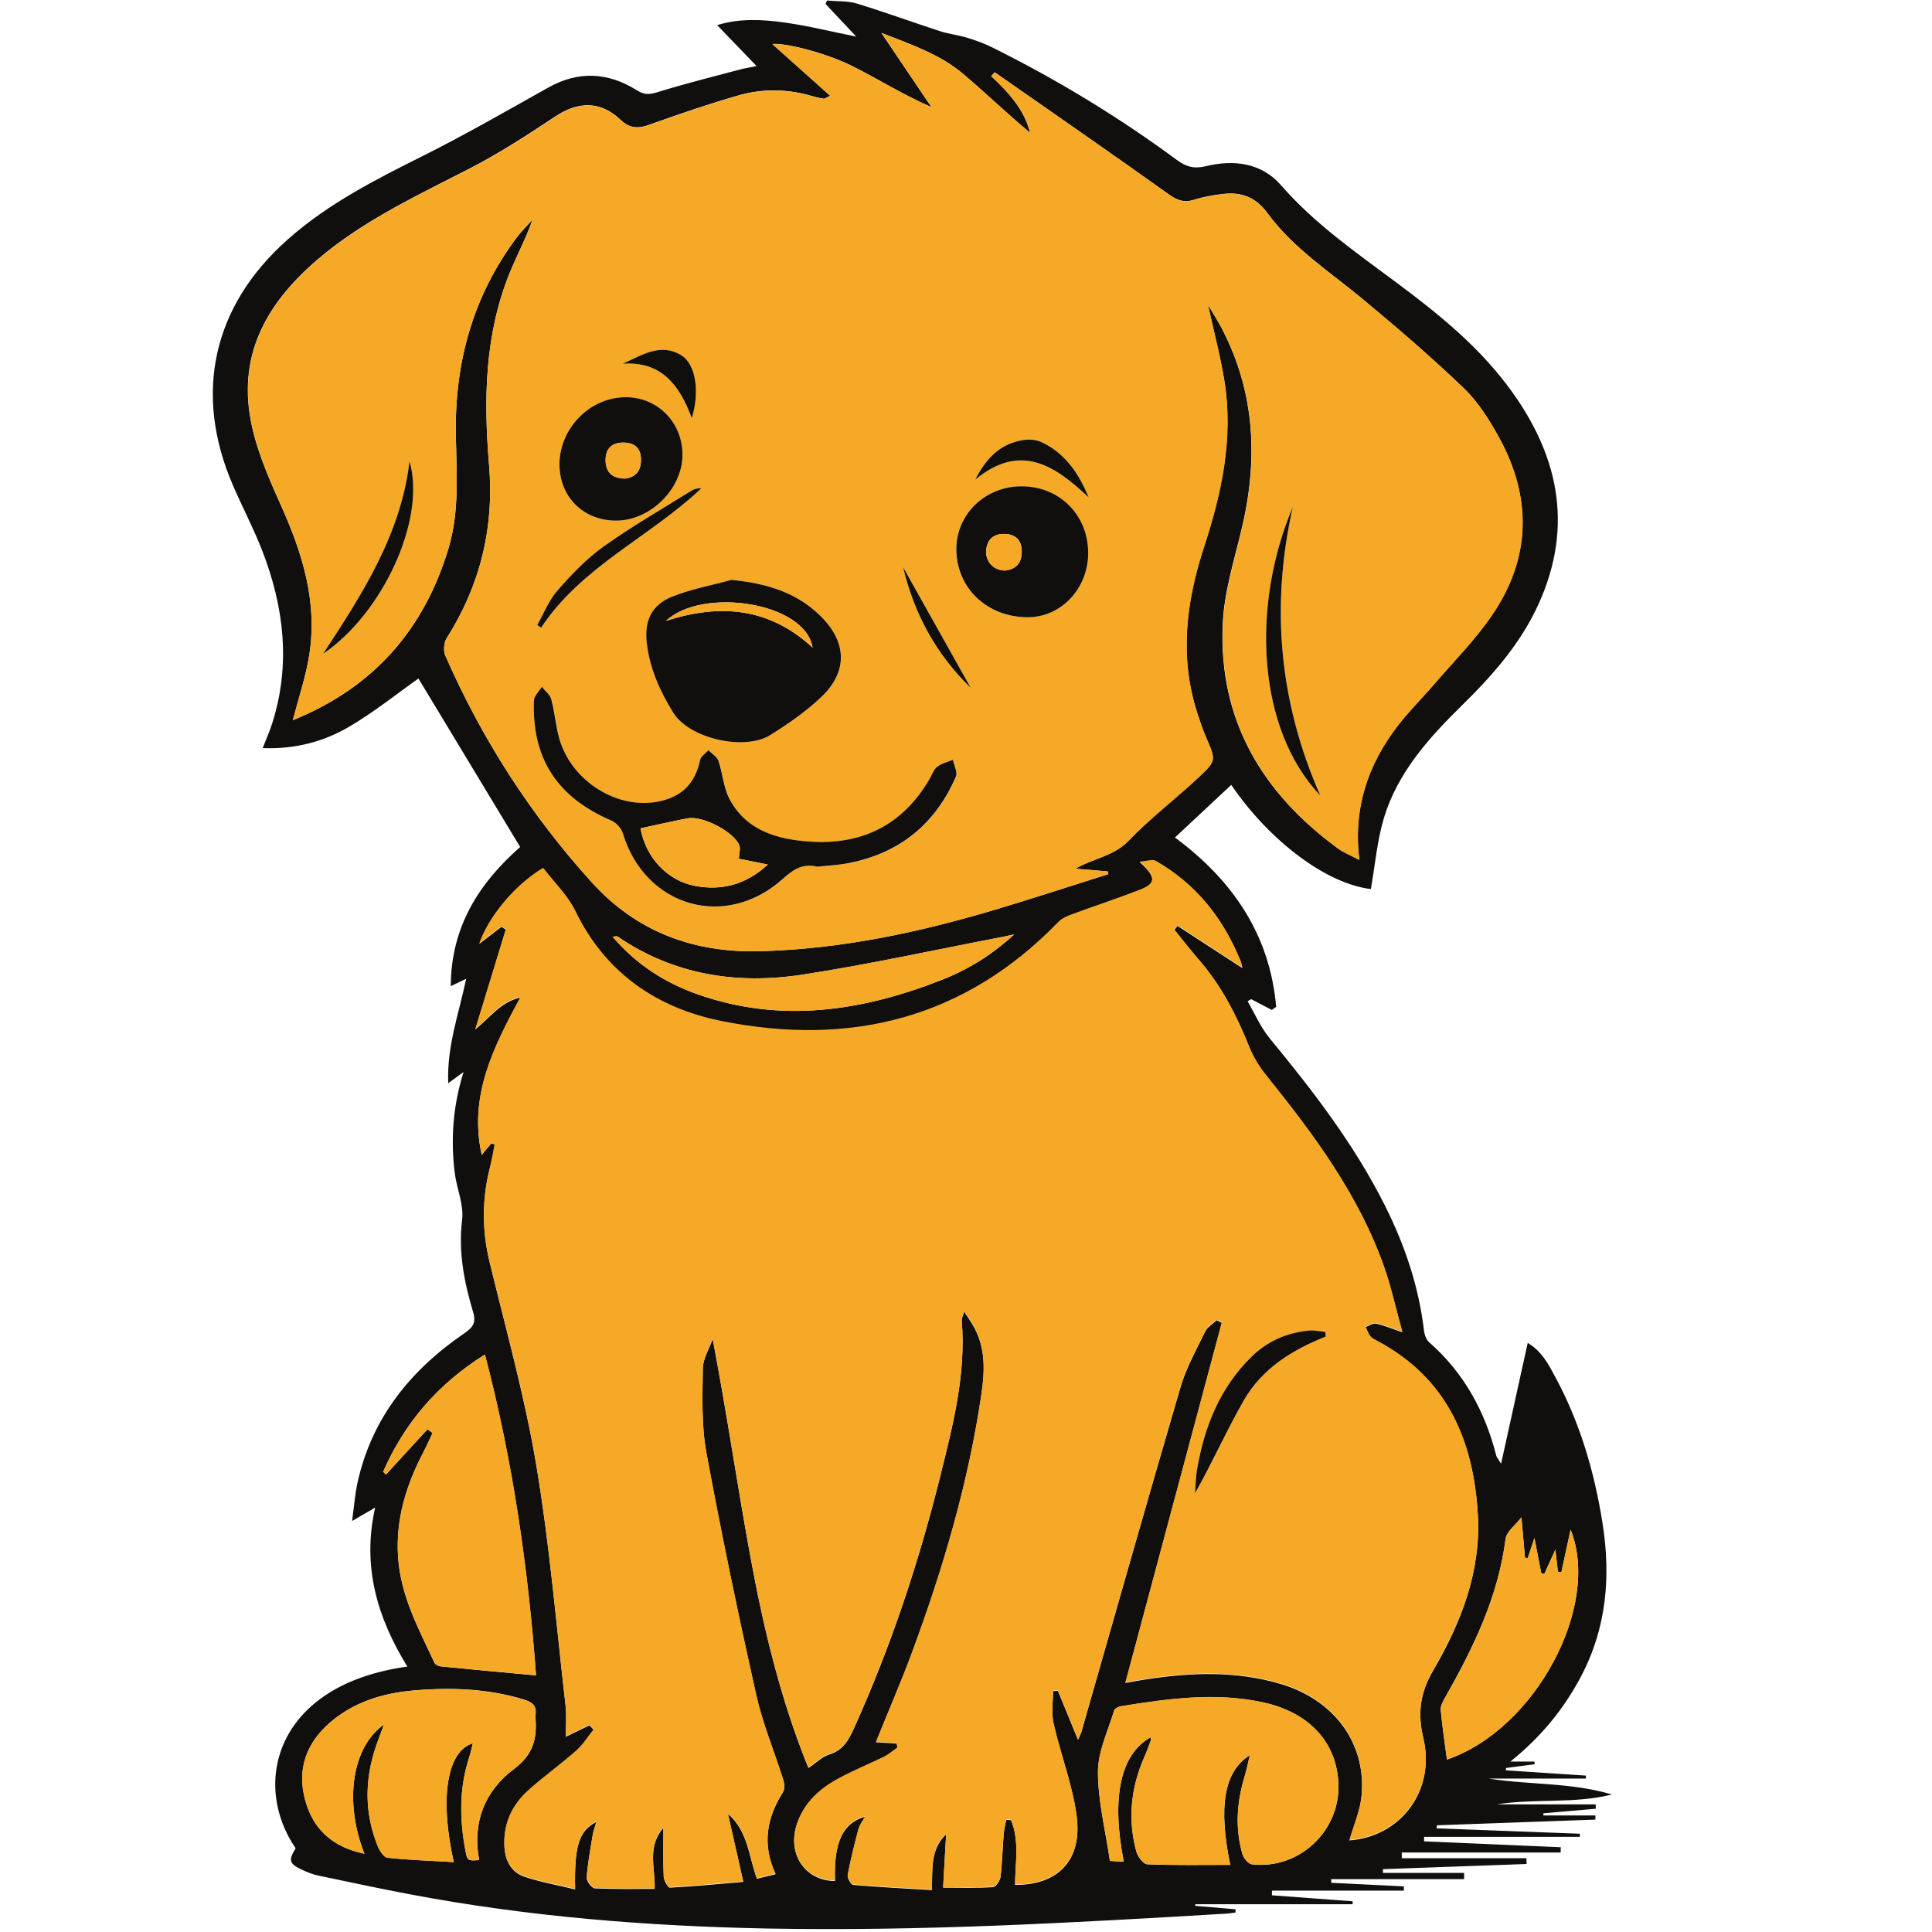
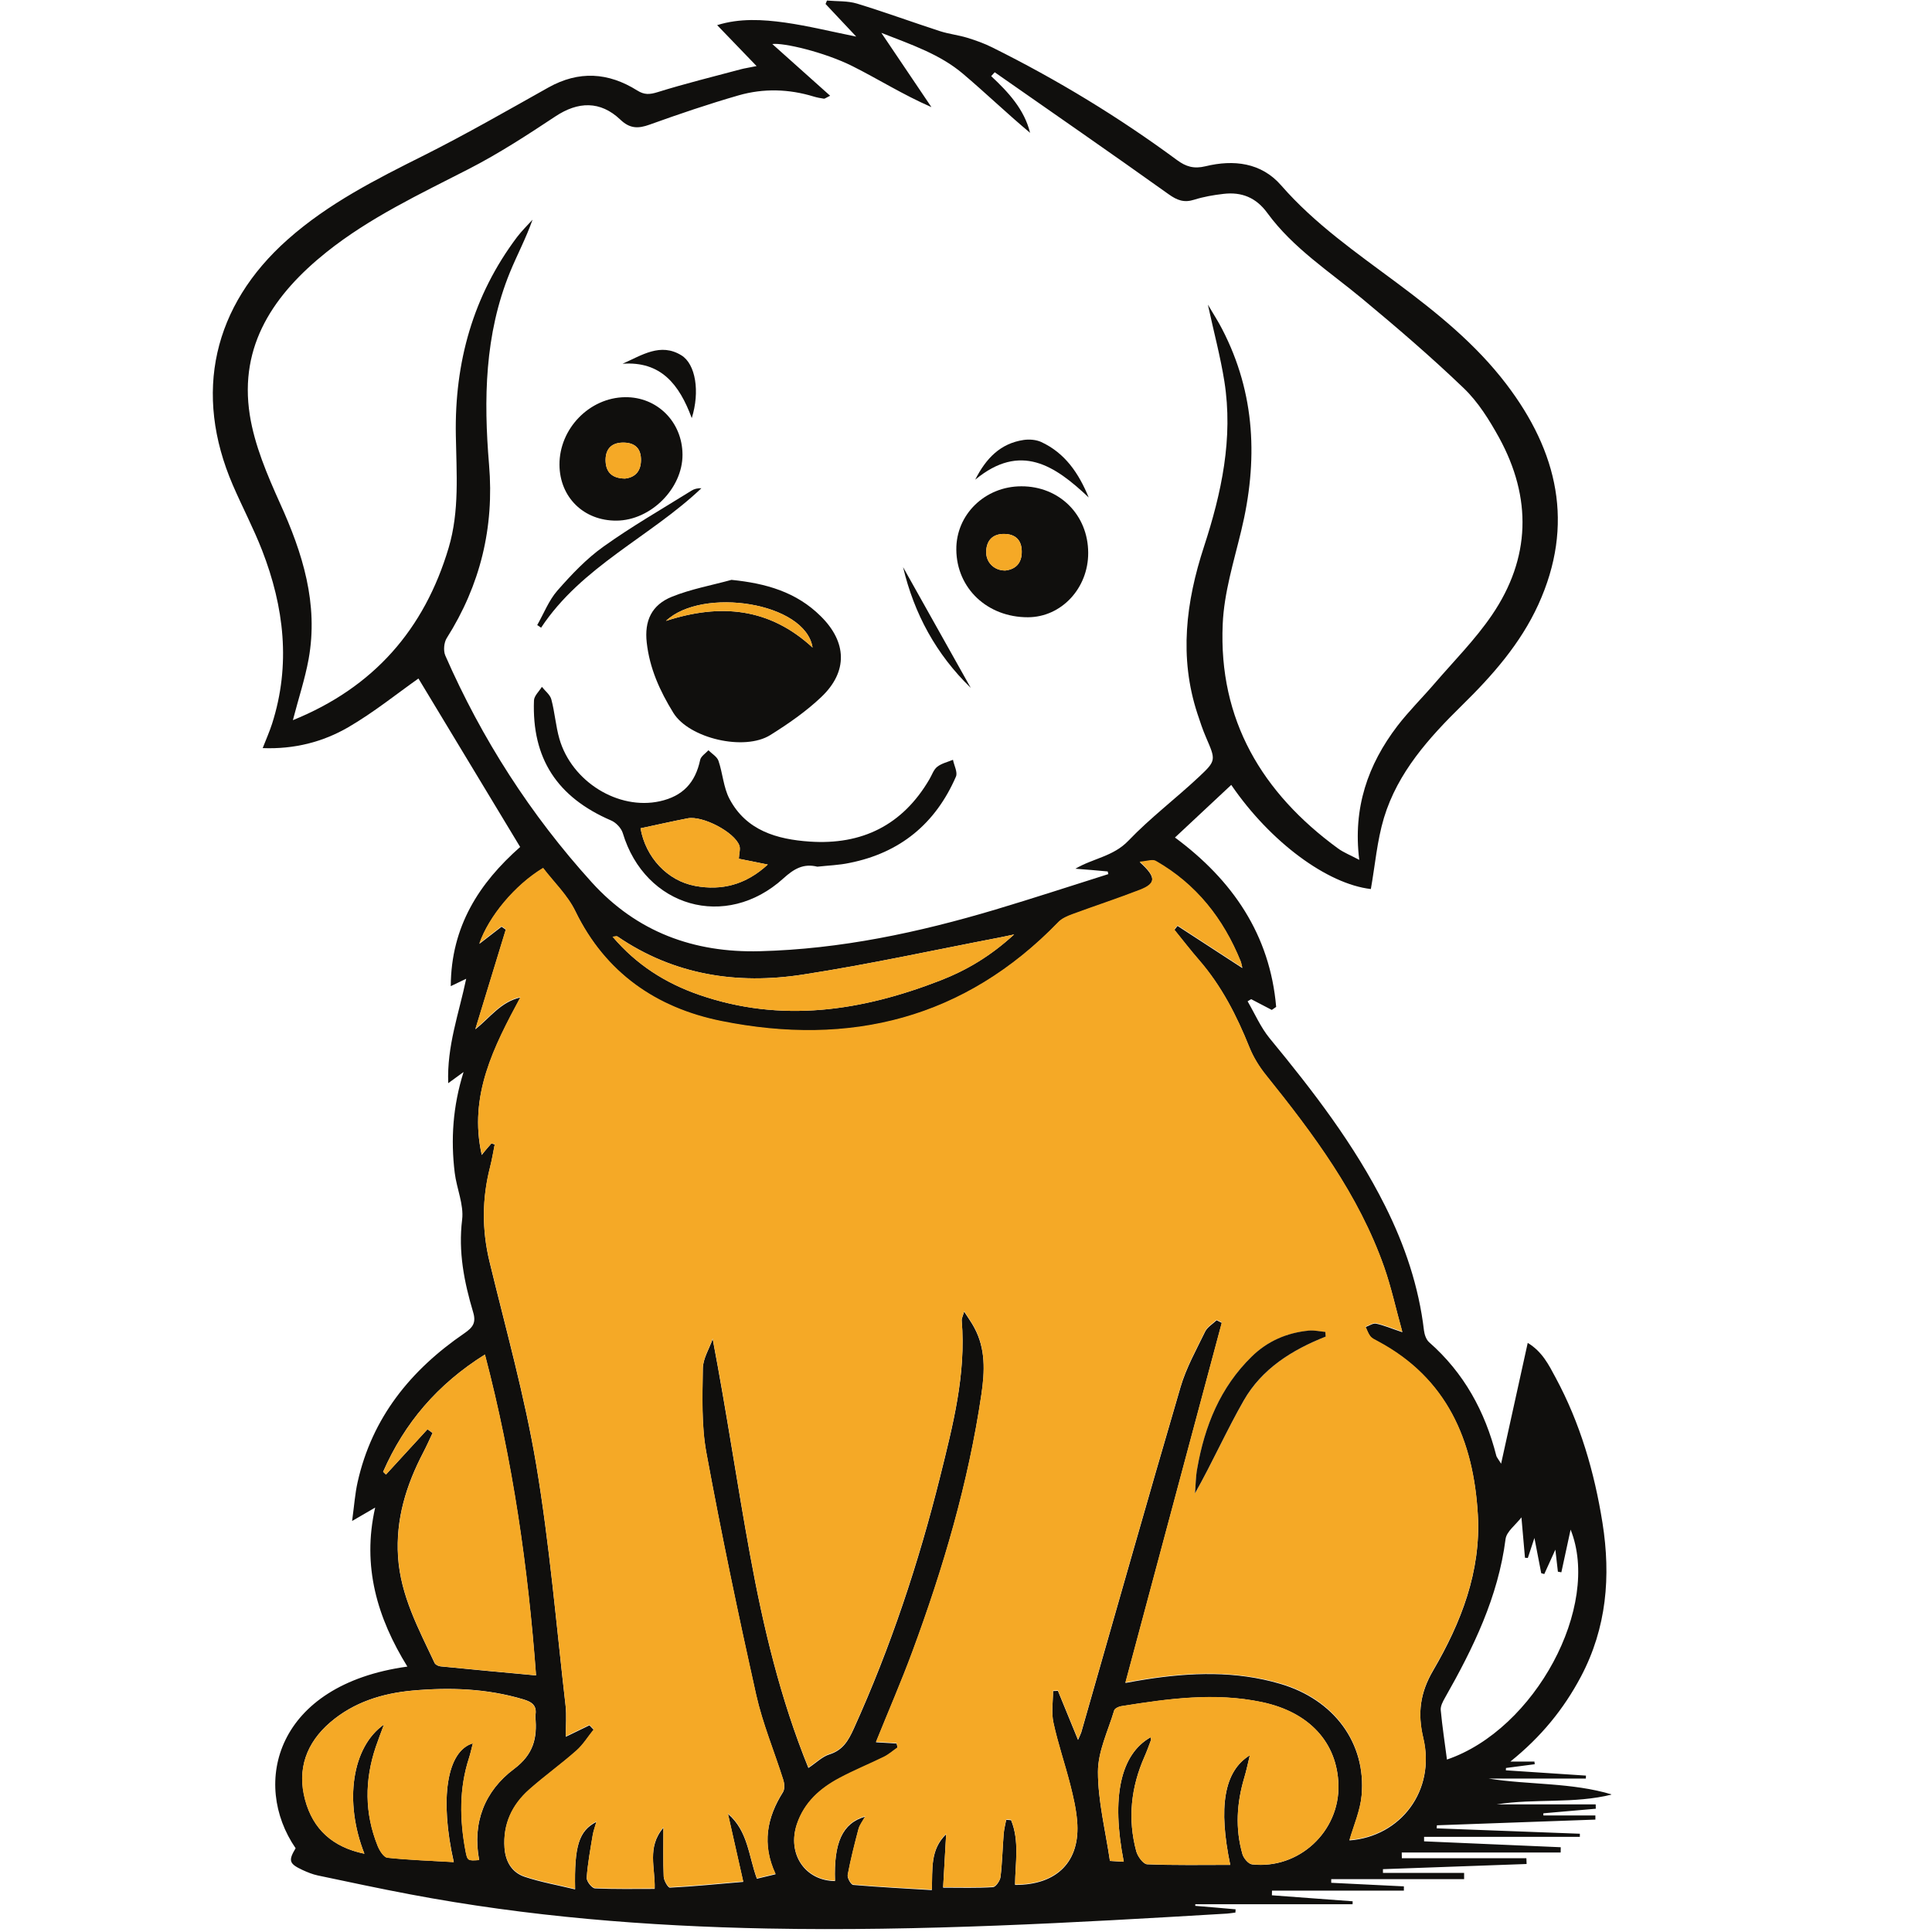
<svg xmlns="http://www.w3.org/2000/svg" width="500" zoomAndPan="magnify" viewBox="0 0 375 375" height="500" preserveAspectRatio="xMidYMid meet" version="1.0">
  <defs>
    <clipPath id="582bf7bb47">
      <path d="M 41 0 L 312.75 0 L 312.75 375 L 41 375 Z M 41 0 " clip-rule="nonzero" />
    </clipPath>
  </defs>
  <g clip-path="url(#582bf7bb47)">
    <path fill="#100f0d" d="M 246.855 196.027 C 245.512 195.34 244.191 194.629 242.852 193.938 C 242.613 194.078 242.398 194.215 242.16 194.352 C 243.562 196.758 244.684 199.383 246.422 201.512 C 254.84 211.727 262.906 222.18 268.863 234.09 C 272.688 241.742 275.391 249.727 276.395 258.266 C 276.496 259.055 276.828 260.023 277.383 260.516 C 284.145 266.453 288.246 273.945 290.438 282.582 C 290.496 282.82 290.691 283.016 291.363 284.102 C 293.18 275.918 294.797 268.504 296.531 260.652 C 299.352 262.352 300.613 264.914 301.934 267.379 C 306.707 276.215 309.469 285.719 311.043 295.598 C 312.684 305.973 311.852 315.969 306.863 325.418 C 303.531 331.707 299.152 337.109 293.16 341.922 C 295.07 341.922 296.453 341.922 297.832 341.922 C 297.852 342.102 297.871 342.258 297.891 342.434 C 296.039 342.672 294.164 342.93 292.309 343.164 C 292.309 343.324 292.289 343.461 292.289 343.617 C 297.477 343.953 302.645 344.309 307.832 344.645 C 307.832 344.84 307.832 345.02 307.812 345.215 C 301.5 345.215 295.211 345.215 288.898 345.215 C 296.867 346.477 305.012 345.945 312.879 348.312 C 305.484 350.164 297.949 349.043 290.516 350.227 C 296.926 350.227 303.336 350.227 309.723 350.227 C 309.723 350.5 309.723 350.797 309.742 351.074 C 306.352 351.367 302.961 351.664 299.566 351.961 C 299.566 352.098 299.566 352.234 299.566 352.375 C 302.941 352.375 306.293 352.375 309.664 352.375 C 309.664 352.648 309.664 352.906 309.664 353.184 C 299.41 353.559 289.156 353.914 278.898 354.289 C 278.879 354.484 278.879 354.68 278.859 354.879 C 288.129 355.234 297.398 355.57 306.648 355.926 C 306.648 356.121 306.648 356.34 306.648 356.535 C 296.57 356.535 286.492 356.535 276.414 356.535 C 276.414 356.832 276.414 357.125 276.414 357.402 C 285.25 357.777 294.105 358.172 302.941 358.547 C 302.941 358.883 302.941 359.238 302.922 359.574 C 292.645 359.574 282.352 359.574 272.078 359.574 C 272.078 359.945 272.098 360.32 272.098 360.676 C 280.164 360.676 288.207 360.676 296.273 360.676 C 296.293 361.051 296.293 361.426 296.312 361.801 C 287.023 362.137 277.738 362.473 268.43 362.805 C 268.43 363.043 268.43 363.301 268.43 363.535 C 273.676 363.535 278.941 363.535 284.184 363.535 C 284.184 363.93 284.184 364.344 284.184 364.738 C 275.586 364.738 266.988 364.738 258.391 364.738 C 258.391 364.977 258.391 365.211 258.391 365.449 C 263.086 365.688 267.797 365.902 272.492 366.141 C 272.492 366.414 272.492 366.691 272.492 366.969 C 263.953 366.969 255.434 366.969 246.895 366.969 C 246.895 367.262 246.875 367.578 246.875 367.875 C 252.102 368.27 257.324 368.645 262.551 369.039 C 262.551 369.234 262.531 369.434 262.531 369.609 C 252.355 369.609 242.18 369.609 232.004 369.609 C 232.004 369.707 232.004 369.809 232.004 369.926 C 234.609 370.141 237.23 370.359 239.832 370.598 C 239.812 370.812 239.812 371.031 239.793 371.227 C 239.262 371.285 238.73 371.387 238.195 371.426 C 208.438 373.199 178.699 374.895 148.863 374.324 C 125.574 373.871 102.441 372.016 79.523 367.676 C 73.57 366.555 67.633 365.273 61.695 364.027 C 60.672 363.812 59.664 363.398 58.719 362.965 C 56.098 361.742 55.938 361.148 57.379 358.742 C 48.742 346.184 53.512 327.012 79.07 323.484 C 73.234 314.039 70.234 304.02 72.82 292.621 C 71.32 293.488 70.215 294.121 68.344 295.223 C 68.758 292.168 68.914 289.898 69.406 287.711 C 72.207 275.148 79.723 265.918 90.113 258.801 C 91.77 257.656 92.461 256.77 91.832 254.68 C 90.094 248.84 88.93 242.984 89.699 236.73 C 90.055 233.812 88.637 230.699 88.262 227.641 C 87.473 221.172 87.887 214.742 89.977 208.078 C 88.93 208.848 88.203 209.379 87 210.246 C 86.723 203.012 89.07 196.758 90.488 189.977 C 89.523 190.43 88.773 190.805 87.492 191.414 C 87.551 179.777 93.035 171.398 100.961 164.398 C 94.297 153.355 87.688 142.43 81.219 131.699 C 77.02 134.66 72.543 138.285 67.613 141.148 C 62.684 144.008 57.16 145.445 50.988 145.207 C 51.66 143.492 52.309 142.016 52.805 140.496 C 56.473 129.039 55.148 117.816 50.871 106.812 C 49.195 102.516 47.023 98.391 45.191 94.152 C 37.5 76.324 41.324 59.344 55.859 46.469 C 63.75 39.469 73.016 34.793 82.363 30.121 C 90.527 26.016 98.457 21.461 106.441 16.984 C 112.359 13.672 118.078 14.047 123.68 17.559 C 125.059 18.426 126.086 18.367 127.625 17.891 C 132.949 16.234 138.371 14.895 143.754 13.457 C 144.484 13.258 145.234 13.16 146.852 12.824 C 144.09 9.945 141.762 7.52 139.199 4.879 C 143.559 3.516 148.016 3.773 152.391 4.383 C 156.828 5.016 161.227 6.102 166.195 7.105 C 163.988 4.758 162.113 2.766 160.242 0.773 C 160.34 0.559 160.418 0.32 160.516 0.105 C 162.469 0.281 164.5 0.145 166.336 0.695 C 171.758 2.352 177.082 4.305 182.484 6.059 C 184.223 6.613 186.055 6.809 187.789 7.344 C 189.449 7.855 191.086 8.445 192.621 9.215 C 205.242 15.488 217.176 22.742 228.453 31.066 C 230.191 32.348 231.727 32.82 233.996 32.27 C 239.418 30.949 244.805 31.539 248.668 35.977 C 255.215 43.488 263.301 49.07 271.188 54.949 C 278.941 60.727 286.453 66.781 292.371 74.551 C 302.367 87.664 305.68 101.805 298.582 117.363 C 295.129 124.918 289.707 131.09 283.812 136.867 C 277.363 143.199 271.309 149.902 268.625 158.738 C 267.285 163.195 266.91 167.926 266.082 172.562 C 257.66 171.594 246.578 163.469 238.984 152.348 C 235.418 155.699 231.867 159.012 228.059 162.562 C 239.262 170.848 246.5 181.438 247.703 195.438 C 247.406 195.633 247.129 195.832 246.855 196.027 Z M 95.379 221.941 C 95.598 222 95.812 222.082 96.031 222.141 C 95.734 223.617 95.5 225.098 95.125 226.559 C 93.566 232.648 93.527 238.703 95.004 244.859 C 98.18 257.973 101.848 271.027 104.078 284.297 C 106.68 299.781 107.98 315.457 109.777 331.074 C 109.992 333.008 109.816 334.98 109.816 337.109 C 111.609 336.242 113.012 335.574 114.41 334.883 C 114.688 335.18 114.961 335.453 115.238 335.75 C 114.133 337.129 113.188 338.688 111.867 339.852 C 108.91 342.473 105.676 344.781 102.715 347.406 C 99.363 350.363 97.609 354.109 97.926 358.703 C 98.121 361.367 99.363 363.457 101.828 364.285 C 104.965 365.332 108.238 365.902 111.629 366.73 C 111.453 358.289 112.359 355.391 115.77 353.617 C 115.477 354.641 115.18 355.43 115.043 356.238 C 114.59 358.98 114.074 361.742 113.879 364.504 C 113.84 365.172 114.883 366.496 115.477 366.535 C 119.301 366.711 123.148 366.633 127.07 366.633 C 127.211 362.609 125.512 358.566 128.766 354.762 C 128.766 358.25 128.688 361.27 128.828 364.285 C 128.867 365.035 129.656 366.414 130.027 366.395 C 134.684 366.16 139.336 365.688 144.266 365.273 C 143.184 360.5 142.234 356.277 141.289 352.059 C 145.195 355.41 145.293 360.242 146.91 364.66 C 148.133 364.363 149.199 364.109 150.539 363.793 C 147.836 357.996 148.844 352.828 151.977 347.859 C 152.332 347.285 152.273 346.242 152.039 345.531 C 150.301 340.008 148.035 334.625 146.773 329.004 C 143.281 313.387 140.008 297.727 137.109 282.012 C 136.121 276.688 136.34 271.105 136.418 265.645 C 136.438 263.73 137.66 261.816 138.332 259.906 C 141.035 274.082 143.066 288.047 145.609 301.93 C 148.172 315.91 151.465 329.754 156.91 343.164 C 158.445 342.141 159.609 340.957 161.012 340.523 C 163.633 339.695 164.68 337.82 165.723 335.531 C 172.863 319.758 178.305 303.387 182.484 286.605 C 184.949 276.688 187.535 266.746 186.668 256.355 C 186.629 255.961 186.863 255.547 187.141 254.578 C 188.008 255.941 188.621 256.77 189.094 257.676 C 191.34 261.816 191.145 266.234 190.492 270.672 C 187.969 287.828 183.098 304.375 177.102 320.586 C 174.914 326.5 172.391 332.297 170.023 338.176 C 171.402 338.254 172.703 338.332 174.027 338.41 C 174.086 338.688 174.164 338.965 174.223 339.242 C 173.336 339.852 172.508 340.602 171.543 341.074 C 168.703 342.496 165.742 343.695 162.922 345.176 C 159.176 347.168 156.102 349.891 154.68 354.09 C 152.746 359.828 156.238 365.055 162.074 365.113 C 161.82 357.699 163.496 353.875 167.934 352.609 C 167.398 353.598 166.848 354.266 166.629 355.055 C 165.863 357.996 165.113 360.953 164.539 363.93 C 164.422 364.523 165.172 365.824 165.605 365.863 C 170.652 366.297 175.703 366.555 180.867 366.867 C 181.027 362.766 180.516 359.039 183.648 356.023 C 183.453 359.473 183.254 362.926 183.059 366.395 C 186.449 366.395 189.605 366.496 192.742 366.297 C 193.273 366.258 194.102 365.074 194.199 364.344 C 194.535 361.562 194.594 358.766 194.812 355.984 C 194.891 355.055 195.129 354.148 195.305 353.223 C 195.621 353.242 195.938 353.262 196.25 353.301 C 197.906 357.344 197.059 361.645 197.02 365.863 C 205.203 365.902 209.738 361.27 209.07 353.48 C 208.871 351.094 208.32 348.727 207.727 346.398 C 206.703 342.395 205.344 338.453 204.473 334.41 C 204.039 332.438 204.395 330.289 204.395 328.234 C 204.711 328.215 205.027 328.195 205.344 328.195 C 206.566 331.195 207.809 334.191 209.246 337.723 C 209.66 336.754 209.801 336.5 209.879 336.242 C 216.289 313.898 222.598 291.535 229.145 269.23 C 230.25 265.484 232.203 261.996 233.918 258.465 C 234.352 257.578 235.398 256.984 236.145 256.258 C 236.48 256.434 236.816 256.59 237.152 256.77 C 230.922 280.039 224.688 303.309 218.438 326.66 C 219.797 326.422 221.098 326.164 222.422 325.969 C 231.176 324.609 239.914 324.293 248.512 326.836 C 258.941 329.895 265.215 338.352 264.289 348.547 C 264.012 351.527 262.73 354.406 261.922 357.227 C 271.918 356.477 278.684 347.523 276.258 337.367 C 275.113 332.555 275.645 328.551 278.191 324.215 C 283.594 314.965 287.48 305.023 286.848 294.039 C 286.02 279.664 280.891 267.574 267.422 260.398 C 266.91 260.121 266.34 259.863 265.984 259.43 C 265.57 258.898 265.352 258.207 265.055 257.578 C 265.746 257.34 266.496 256.789 267.105 256.926 C 268.586 257.223 270.008 257.852 272.195 258.582 C 270.934 254.047 270.047 249.926 268.664 245.98 C 263.715 231.922 254.941 220.188 245.73 208.73 C 244.43 207.113 243.285 205.258 242.516 203.344 C 240.07 197.211 237.113 191.414 232.734 186.387 C 231.078 184.473 229.539 182.461 227.941 180.508 C 228.141 180.254 228.336 179.977 228.555 179.719 C 232.695 182.422 236.855 185.105 241.137 187.902 C 240.996 187.391 240.957 187.016 240.82 186.66 C 237.449 178.359 232.184 171.656 224.332 167.18 C 223.723 166.824 222.656 167.238 221.219 167.336 C 224.512 170.293 224.414 171.555 221.219 172.797 C 216.918 174.473 212.5 175.914 208.164 177.512 C 207.195 177.867 206.133 178.301 205.441 179.031 C 187.258 197.824 164.992 203.305 139.988 198.258 C 127.465 195.734 117.527 188.949 111.688 176.941 C 110.172 173.824 107.508 171.301 105.418 168.539 C 99.938 171.852 94.867 177.926 93.035 183.211 C 94.512 182.066 95.934 180.98 97.352 179.879 C 97.629 180.074 97.906 180.254 98.18 180.449 C 96.207 186.898 94.234 193.348 92.266 199.797 C 95.125 197.508 97.195 194.473 101.02 193.605 C 95.875 203.168 90.922 212.672 93.508 224.191 C 94.176 223.305 94.789 222.613 95.379 221.941 Z M 208.734 168.617 C 212.184 166.586 216.09 166.25 219.027 163.176 C 223.27 158.738 228.238 154.992 232.734 150.77 C 236.105 147.613 235.969 147.496 234.094 143.137 C 233.445 141.641 232.93 140.082 232.418 138.523 C 228.828 127.578 230.191 116.832 233.68 106.141 C 237.094 95.691 239.398 85.062 237.645 73.996 C 236.895 69.285 235.652 64.648 234.449 59.129 C 235.652 61.16 236.52 62.5 237.23 63.902 C 243.719 76.441 244.191 89.539 240.918 103.027 C 239.48 109.004 237.586 115.055 237.328 121.129 C 236.5 139.727 244.961 153.906 259.691 164.672 C 260.797 165.48 262.137 165.996 263.832 166.902 C 262.57 156.805 265.512 148.402 271.23 140.91 C 273.457 138.012 276.082 135.426 278.465 132.648 C 282.234 128.27 286.355 124.129 289.59 119.375 C 297.121 108.312 297.359 96.617 290.969 84.941 C 289.074 81.512 286.906 78.02 284.105 75.34 C 277.797 69.285 271.129 63.566 264.387 57.965 C 258.016 52.68 250.957 48.145 245.988 41.34 C 243.797 38.324 240.977 37.219 237.469 37.633 C 235.555 37.852 233.641 38.184 231.809 38.758 C 229.836 39.387 228.496 38.895 226.816 37.691 C 215.637 29.707 204.336 21.895 193.074 14.027 C 192.84 14.285 192.621 14.52 192.387 14.777 C 195.738 17.914 198.816 21.227 199.938 25.781 C 195.48 22.055 191.34 18.07 186.941 14.344 C 182.484 10.555 177.004 8.703 171.066 6.375 C 174.559 11.562 177.676 16.176 180.789 20.793 C 175.27 18.387 170.496 15.367 165.469 12.844 C 159.945 10.082 151.996 8.25 149.906 8.547 C 153.418 11.68 157.164 15.031 161.129 18.582 C 160.242 19.016 160.082 19.176 159.926 19.156 C 159.254 19.055 158.605 18.938 157.953 18.742 C 153.121 17.262 148.191 17.125 143.379 18.504 C 137.562 20.18 131.805 22.133 126.105 24.184 C 123.875 24.992 122.258 24.992 120.406 23.219 C 116.52 19.531 112.203 19.668 107.785 22.605 C 102.34 26.215 96.82 29.805 91.023 32.781 C 81.496 37.672 71.773 42.227 63.355 48.953 C 53.258 57.039 46.355 66.957 48.484 80.547 C 49.41 86.422 51.875 92.18 54.34 97.664 C 58.758 107.387 61.836 117.207 59.902 127.934 C 59.191 131.82 57.93 135.605 56.848 139.785 C 72.523 133.438 82.363 122.176 87.078 106.34 C 89.207 99.199 88.598 91.824 88.477 84.488 C 88.223 70.371 91.789 57.395 100.371 45.996 C 101.277 44.812 102.359 43.746 103.367 42.641 C 102.086 46.27 100.352 49.504 98.969 52.879 C 94.059 64.926 93.863 77.527 94.926 90.207 C 95.953 102.375 93.23 113.559 86.703 123.871 C 86.172 124.719 86.031 126.297 86.426 127.223 C 93.527 143.434 102.973 158.145 114.863 171.262 C 123.602 180.902 134.664 184.965 147.48 184.629 C 163.121 184.234 178.285 181.004 193.215 176.547 C 200.551 174.355 207.828 171.969 215.125 169.664 C 215.086 169.484 215.043 169.309 215.004 169.148 C 212.914 168.953 210.824 168.773 208.734 168.617 Z M 242.594 340.699 C 242.238 342.16 241.945 343.617 241.512 345.059 C 240.051 349.969 239.734 354.918 241.156 359.887 C 241.391 360.695 242.32 361.801 243.027 361.879 C 252.121 362.887 260.047 355.488 259.789 346.418 C 259.555 338.234 254.133 332.32 244.941 330.387 C 235.789 328.453 226.699 329.734 217.629 331.176 C 217.137 331.254 216.387 331.609 216.266 331.984 C 215.086 335.945 213.113 339.93 213.113 343.914 C 213.113 349.574 214.551 355.234 215.438 361.211 C 215.895 361.23 216.957 361.309 218.121 361.367 C 215.656 348.824 217.488 340.504 223.328 337.211 C 223.367 337.387 223.465 337.602 223.406 337.742 C 223.012 338.824 222.617 339.91 222.145 340.977 C 219.52 346.91 218.852 353.043 220.547 359.336 C 220.824 360.34 221.906 361.82 222.656 361.859 C 228.02 362.078 233.406 361.977 238.789 361.977 C 236.48 350.855 237.527 343.797 242.594 340.699 Z M 82.977 277.418 C 83.312 277.652 83.625 277.91 83.961 278.145 C 83.371 279.406 82.797 280.691 82.148 281.934 C 78.836 288.281 76.785 294.887 77.258 302.184 C 77.75 309.738 81.262 316.188 84.355 322.793 C 84.516 323.129 85.105 323.406 85.5 323.445 C 91.594 324.055 97.668 324.609 104.039 325.199 C 102.5 304.395 99.543 283.629 94.117 262.922 C 84.891 268.699 78.5 276.234 74.359 285.68 C 74.535 285.855 74.734 286.035 74.91 286.211 C 77.613 283.273 80.293 280.336 82.977 277.418 Z M 70.73 359.809 C 66.746 349.691 68.305 339.082 74.535 334.723 C 73.902 336.422 73.391 337.742 72.938 339.082 C 70.77 345.531 70.75 351.961 73.312 358.289 C 73.668 359.199 74.496 360.5 75.207 360.578 C 79.445 361.031 83.707 361.168 88.082 361.426 C 85.305 349.16 86.703 339.871 91.789 338.371 C 91.496 339.477 91.316 340.344 91.043 341.211 C 89.109 347.148 89.227 353.184 90.352 359.219 C 90.727 361.188 90.805 361.188 93.012 361.031 C 91.633 353.773 94.098 347.602 99.758 343.363 C 103.543 340.543 104.312 337.367 103.918 333.285 C 103.918 333.188 103.898 333.086 103.918 332.988 C 104.273 331.074 103.309 330.348 101.551 329.832 C 94.492 327.723 87.293 327.488 80.059 328.137 C 74.199 328.672 68.68 330.387 64.121 334.289 C 59.488 338.254 57.613 343.383 59.23 349.355 C 60.75 355.035 64.535 358.527 70.73 359.809 Z M 295.309 294.516 C 294.184 295.992 292.43 297.254 292.23 298.715 C 290.793 309.977 285.961 319.875 280.457 329.559 C 280.043 330.289 279.57 331.176 279.648 331.945 C 279.945 335.137 280.438 338.312 280.852 341.527 C 297.969 335.691 310.809 311.75 304.852 296.898 C 304.242 299.699 303.648 302.441 303.059 305.184 C 302.84 305.145 302.605 305.105 302.387 305.066 C 302.23 303.801 302.09 302.539 301.895 300.785 C 301.027 302.719 300.395 304.117 299.746 305.52 C 299.547 305.457 299.352 305.418 299.152 305.359 C 298.758 303.289 298.363 301.238 297.832 298.516 C 297.242 300.293 296.906 301.336 296.551 302.402 C 296.371 302.383 296.195 302.383 295.996 302.363 C 295.781 299.758 295.543 297.156 295.309 294.516 Z M 196.844 181.375 C 195.383 181.691 194.754 181.832 194.121 181.949 C 181.363 184.395 168.641 187.195 155.824 189.168 C 143.066 191.137 130.816 189.266 119.852 181.77 C 119.695 181.672 119.398 181.789 118.906 181.812 C 123.562 187.293 129.219 190.844 135.688 193.09 C 151.684 198.633 167.242 196.246 182.566 190.289 C 187.594 188.32 192.207 185.617 196.844 181.375 Z M 196.844 181.375 " fill-opacity="1" fill-rule="nonzero" />
  </g>
  <path fill="#f5a926" d="M 95.379 221.941 C 94.789 222.633 94.195 223.305 93.508 224.09 C 90.922 212.574 95.875 203.07 101.02 193.504 C 97.195 194.352 95.125 197.41 92.266 199.695 C 94.234 193.25 96.207 186.801 98.18 180.352 C 97.902 180.152 97.629 179.977 97.352 179.781 C 95.934 180.863 94.531 181.969 93.035 183.113 C 94.867 177.848 99.914 171.754 105.418 168.441 C 107.508 171.18 110.191 173.727 111.688 176.84 C 117.527 188.852 127.465 195.633 139.988 198.16 C 164.992 203.207 187.258 197.727 205.441 178.93 C 206.133 178.223 207.195 177.77 208.164 177.414 C 212.5 175.816 216.898 174.375 221.219 172.699 C 224.414 171.457 224.492 170.195 221.219 167.238 C 222.656 167.137 223.703 166.723 224.332 167.078 C 232.184 171.555 237.469 178.262 240.82 186.562 C 240.957 186.898 240.996 187.293 241.137 187.805 C 236.855 185.023 232.695 182.324 228.555 179.621 C 228.355 179.879 228.16 180.152 227.941 180.41 C 229.539 182.383 231.078 184.395 232.734 186.289 C 237.094 191.316 240.051 197.113 242.516 203.246 C 243.285 205.16 244.43 207.012 245.73 208.629 C 254.941 220.09 263.715 231.82 268.664 245.883 C 270.047 249.828 270.934 253.949 272.195 258.484 C 270.008 257.734 268.586 257.125 267.105 256.828 C 266.496 256.711 265.746 257.242 265.055 257.48 C 265.352 258.109 265.57 258.801 265.984 259.332 C 266.32 259.766 266.91 260.023 267.422 260.297 C 280.891 267.477 286.02 279.566 286.848 293.941 C 287.48 304.926 283.594 314.867 278.191 324.113 C 275.645 328.453 275.113 332.457 276.258 337.27 C 278.684 347.426 271.898 356.379 261.922 357.129 C 262.73 354.309 264.012 351.426 264.289 348.449 C 265.215 338.254 258.941 329.793 248.512 326.738 C 239.895 324.215 231.156 324.527 222.422 325.871 C 221.098 326.066 219.777 326.324 218.438 326.559 C 224.688 303.211 230.922 279.941 237.152 256.672 C 236.816 256.492 236.48 256.336 236.145 256.156 C 235.375 256.887 234.352 257.48 233.918 258.367 C 232.203 261.895 230.23 265.406 229.145 269.133 C 222.598 291.438 216.289 313.801 209.879 336.145 C 209.801 336.402 209.66 336.656 209.246 337.625 C 207.809 334.113 206.566 331.098 205.344 328.098 C 205.027 328.117 204.711 328.137 204.395 328.137 C 204.395 330.207 204.039 332.34 204.473 334.309 C 205.344 338.352 206.703 342.277 207.727 346.301 C 208.32 348.629 208.871 350.992 209.07 353.379 C 209.738 361.168 205.203 365.805 197.02 365.766 C 197.078 361.562 197.906 357.246 196.25 353.203 C 195.934 353.184 195.621 353.164 195.305 353.125 C 195.129 354.051 194.891 354.957 194.812 355.883 C 194.594 358.664 194.535 361.484 194.199 364.246 C 194.121 364.977 193.293 366.18 192.742 366.199 C 189.605 366.395 186.449 366.297 183.059 366.297 C 183.254 362.828 183.453 359.375 183.648 355.926 C 180.516 358.941 181.027 362.668 180.867 366.77 C 175.703 366.453 170.652 366.219 165.605 365.766 C 165.172 365.727 164.422 364.402 164.539 363.832 C 165.094 360.855 165.844 357.895 166.629 354.957 C 166.828 354.188 167.379 353.5 167.934 352.512 C 163.496 353.773 161.82 357.602 162.074 365.016 C 156.238 364.957 152.746 359.73 154.68 353.992 C 156.102 349.789 159.176 347.07 162.922 345.078 C 165.723 343.578 168.68 342.375 171.543 340.977 C 172.508 340.504 173.336 339.754 174.223 339.141 C 174.164 338.867 174.086 338.59 174.027 338.312 C 172.723 338.234 171.422 338.156 170.023 338.078 C 172.391 332.199 174.914 326.402 177.102 320.484 C 183.098 304.258 187.969 287.73 190.492 270.574 C 191.145 266.137 191.34 261.719 189.094 257.578 C 188.598 256.672 187.988 255.844 187.141 254.48 C 186.863 255.469 186.629 255.883 186.668 256.258 C 187.535 266.648 184.949 276.59 182.484 286.508 C 178.305 303.289 172.863 319.656 165.723 335.434 C 164.699 337.723 163.633 339.613 161.012 340.422 C 159.609 340.859 158.445 342.039 156.91 343.066 C 151.445 329.676 148.172 315.832 145.609 301.832 C 143.066 287.965 141.055 274.004 138.332 259.805 C 137.66 261.719 136.457 263.633 136.418 265.543 C 136.359 271.008 136.145 276.59 137.109 281.914 C 140.008 297.648 143.301 313.309 146.773 328.906 C 148.035 334.527 150.301 339.91 152.039 345.434 C 152.254 346.145 152.332 347.188 151.977 347.762 C 148.863 352.73 147.855 357.895 150.539 363.695 C 149.199 364.008 148.133 364.266 146.91 364.562 C 145.293 360.164 145.195 355.312 141.289 351.961 C 142.234 356.18 143.203 360.402 144.266 365.172 C 139.336 365.586 134.703 366.039 130.027 366.297 C 129.633 366.316 128.848 364.938 128.828 364.188 C 128.688 361.168 128.766 358.133 128.766 354.66 C 125.512 358.449 127.211 362.492 127.07 366.535 C 123.148 366.535 119.301 366.633 115.477 366.434 C 114.883 366.414 113.84 365.074 113.879 364.402 C 114.074 361.645 114.59 358.883 115.043 356.141 C 115.18 355.332 115.477 354.543 115.77 353.52 C 112.379 355.273 111.453 358.191 111.629 366.633 C 108.258 365.805 104.965 365.23 101.828 364.188 C 99.363 363.359 98.102 361.25 97.926 358.605 C 97.59 354.031 99.363 350.266 102.715 347.305 C 105.676 344.684 108.91 342.375 111.867 339.754 C 113.168 338.609 114.113 337.031 115.238 335.652 C 114.961 335.355 114.688 335.078 114.41 334.785 C 113.012 335.453 111.609 336.145 109.816 337.012 C 109.816 334.863 110.012 332.891 109.777 330.977 C 107.98 315.379 106.68 299.68 104.078 284.199 C 101.848 270.91 98.18 257.875 95.004 244.758 C 93.527 238.605 93.547 232.551 95.125 226.457 C 95.5 225 95.734 223.52 96.031 222.039 C 95.812 222.059 95.598 222 95.379 221.941 Z M 257.324 259.43 C 257.305 259.137 257.266 258.84 257.246 258.543 C 256.184 258.445 255.098 258.188 254.051 258.289 C 249.793 258.703 246.027 260.32 242.949 263.336 C 236.836 269.312 233.82 276.805 232.379 285.047 C 232.102 286.625 232.082 288.262 231.945 289.879 C 235.355 283.824 238.078 277.652 241.41 271.855 C 244.941 265.664 250.777 261.996 257.324 259.43 Z M 257.324 259.43 " fill-opacity="1" fill-rule="nonzero" />
-   <path fill="#f5a926" d="M 208.734 168.617 C 210.824 168.797 212.914 168.973 215.004 169.148 C 215.043 169.328 215.086 169.504 215.125 169.664 C 207.828 171.969 200.551 174.355 193.215 176.547 C 178.285 181.004 163.121 184.215 147.48 184.629 C 134.664 184.945 123.602 180.883 114.863 171.262 C 102.973 158.145 93.527 143.434 86.426 127.223 C 86.031 126.297 86.152 124.738 86.703 123.871 C 93.25 113.559 95.953 102.375 94.926 90.207 C 93.863 77.508 94.059 64.906 98.969 52.879 C 100.352 49.504 102.086 46.289 103.367 42.641 C 102.359 43.766 101.277 44.812 100.371 45.996 C 91.789 57.395 88.223 70.391 88.477 84.488 C 88.617 91.824 89.207 99.199 87.078 106.34 C 82.344 122.176 72.504 133.438 56.828 139.785 C 57.93 135.625 59.191 131.84 59.883 127.934 C 61.836 117.207 58.738 107.387 54.383 97.703 C 51.914 92.199 49.449 86.461 48.523 80.586 C 46.395 66.996 53.277 57.078 63.395 48.992 C 71.812 42.246 81.535 37.711 91.062 32.82 C 96.859 29.844 102.383 26.254 107.824 22.645 C 112.242 19.727 116.559 19.59 120.445 23.258 C 122.297 25.012 123.914 25.012 126.145 24.223 C 131.844 22.172 137.602 20.219 143.418 18.543 C 148.23 17.164 153.16 17.301 157.992 18.781 C 158.625 18.977 159.293 19.074 159.965 19.195 C 160.102 19.215 160.281 19.055 161.168 18.621 C 157.203 15.074 153.457 11.719 149.945 8.586 C 152.039 8.27 159.984 10.121 165.508 12.883 C 170.535 15.406 175.309 18.406 180.828 20.832 C 177.715 16.215 174.598 11.602 171.105 6.414 C 177.043 8.742 182.527 10.598 186.98 14.383 C 191.359 18.09 195.52 22.094 199.977 25.82 C 198.836 21.246 195.777 17.934 192.426 14.816 C 192.66 14.559 192.879 14.324 193.117 14.066 C 204.375 21.934 215.676 29.746 226.859 37.73 C 228.535 38.934 229.875 39.406 231.848 38.797 C 233.66 38.227 235.594 37.891 237.508 37.672 C 241.016 37.258 243.836 38.383 246.027 41.379 C 250.977 48.184 258.035 52.719 264.426 58.004 C 271.168 63.586 277.836 69.305 284.145 75.379 C 286.945 78.059 289.137 81.551 291.008 84.98 C 297.418 96.676 297.18 108.352 289.629 119.414 C 286.395 124.168 282.273 128.309 278.504 132.688 C 276.121 135.469 273.496 138.051 271.27 140.949 C 265.551 148.422 262.629 156.824 263.875 166.941 C 262.176 166.035 260.836 165.543 259.73 164.711 C 245 153.945 236.539 139.766 237.367 121.168 C 237.645 115.098 239.52 109.062 240.957 103.066 C 244.211 89.578 243.758 76.484 237.27 63.941 C 236.539 62.539 235.672 61.199 234.488 59.168 C 235.691 64.691 236.934 69.324 237.684 74.039 C 239.461 85.102 237.133 95.73 233.719 106.184 C 230.23 116.871 228.867 127.617 232.457 138.562 C 232.973 140.121 233.484 141.68 234.133 143.18 C 236.008 147.516 236.145 147.633 232.773 150.809 C 228.277 155.031 223.309 158.777 219.066 163.215 C 216.09 166.25 212.184 166.566 208.734 168.617 Z M 141.98 112.551 C 138.113 113.617 134.113 114.328 130.441 115.824 C 126.48 117.441 125.078 120.52 125.551 124.719 C 126.105 129.707 128.098 134.086 130.719 138.367 C 133.758 143.316 144.504 145.84 149.551 142.664 C 153.023 140.477 156.473 138.09 159.453 135.27 C 164.621 130.359 164.402 124.621 159.312 119.594 C 154.562 114.898 148.664 113.223 141.98 112.551 Z M 158.645 168.223 C 160.734 168.008 162.863 167.926 164.934 167.512 C 174.734 165.562 181.617 159.883 185.582 150.77 C 185.957 149.922 185.227 148.602 185.012 147.496 C 183.984 147.93 182.801 148.188 181.953 148.855 C 181.242 149.41 180.91 150.453 180.434 151.281 C 175.23 160.195 167.32 164.062 157.203 163.371 C 150.855 162.938 144.859 161.242 141.625 155.07 C 140.461 152.859 140.344 150.121 139.496 147.695 C 139.219 146.887 138.215 146.312 137.543 145.645 C 136.992 146.254 136.082 146.785 135.945 147.496 C 135 151.953 132.555 154.559 128.117 155.543 C 120.051 157.316 111.02 151.758 108.613 143.414 C 107.902 140.93 107.727 138.289 107.055 135.781 C 106.816 134.875 105.852 134.145 105.219 133.336 C 104.688 134.203 103.723 135.074 103.684 135.961 C 103.25 147.242 108.199 154.773 118.652 159.27 C 119.598 159.684 120.621 160.75 120.918 161.715 C 125.238 176.109 140.914 180.648 152.098 170.512 C 154.09 168.637 155.941 167.531 158.645 168.223 Z M 211.219 107.305 C 211.18 99.91 205.617 94.371 198.223 94.391 C 191.164 94.41 185.543 99.871 185.602 106.676 C 185.66 114.207 191.637 119.828 199.504 119.809 C 206.012 119.789 211.258 114.188 211.219 107.305 Z M 132.473 88.258 C 132.453 81.906 127.562 77.016 121.332 77.094 C 114.41 77.172 108.555 83.207 108.594 90.207 C 108.633 96.52 113.285 101.094 119.656 101.055 C 126.301 100.996 132.496 94.824 132.473 88.258 Z M 256.281 154.418 C 248.273 136.316 246.598 117.641 250.938 98.391 C 242.871 117.344 243.875 141.422 256.281 154.418 Z M 62.723 126.887 C 74.18 119.199 82.816 100.816 79.484 89.5 C 77.828 103.695 70.336 115.293 62.723 126.887 Z M 104.273 121.328 C 104.531 121.504 104.766 121.664 105.023 121.84 C 112.891 109.93 126.145 104.25 136.145 94.766 C 135.375 94.742 134.742 94.902 134.211 95.238 C 128.492 98.805 122.633 102.18 117.152 106.082 C 113.82 108.469 110.918 111.527 108.199 114.621 C 106.543 116.535 105.574 119.059 104.273 121.328 Z M 211.316 96.559 C 209.406 91.902 206.742 87.922 202.051 85.77 C 201.062 85.316 199.781 85.238 198.695 85.395 C 194.18 86.066 191.379 88.965 189.289 93.105 C 198.066 85.852 204.73 90.328 211.316 96.559 Z M 120.84 70.605 C 128.254 70.074 131.844 74.59 134.25 81.156 C 135.867 76.008 135 70.664 132.238 68.969 C 128.215 66.465 124.586 68.93 120.84 70.605 Z M 175.289 110.086 C 177.438 119.156 181.719 127.008 188.422 133.516 C 184.043 125.707 179.664 117.895 175.289 110.086 Z M 175.289 110.086 " fill-opacity="1" fill-rule="nonzero" />
  <path fill="#f5a926" d="M 242.594 340.699 C 237.508 343.816 236.461 350.855 238.789 361.957 C 233.406 361.957 228.02 362.059 222.656 361.84 C 221.887 361.801 220.805 360.32 220.547 359.316 C 218.852 353.023 219.52 346.891 222.145 340.957 C 222.617 339.891 222.992 338.805 223.406 337.723 C 223.465 337.582 223.348 337.367 223.328 337.188 C 217.488 340.484 215.656 348.824 218.121 361.348 C 216.957 361.27 215.875 361.211 215.438 361.188 C 214.57 355.215 213.113 349.555 213.113 343.895 C 213.113 339.91 215.086 335.926 216.266 331.965 C 216.387 331.59 217.137 331.234 217.629 331.156 C 226.699 329.695 235.789 328.434 244.941 330.367 C 254.133 332.297 259.555 338.215 259.789 346.398 C 260.047 355.488 252.121 362.867 243.027 361.859 C 242.32 361.781 241.391 360.676 241.156 359.867 C 239.734 354.918 240.051 349.969 241.512 345.039 C 241.945 343.617 242.238 342.141 242.594 340.699 Z M 242.594 340.699 " fill-opacity="1" fill-rule="nonzero" />
  <path fill="#f5a926" d="M 82.977 277.418 C 80.293 280.336 77.613 283.273 74.93 286.191 C 74.754 286.016 74.555 285.836 74.379 285.66 C 78.52 276.215 84.891 268.68 94.137 262.902 C 99.582 283.609 102.52 304.375 104.059 325.18 C 97.688 324.59 91.613 324.035 85.52 323.426 C 85.105 323.387 84.535 323.109 84.375 322.773 C 81.262 316.168 77.77 309.699 77.277 302.164 C 76.805 294.867 78.855 288.262 82.168 281.914 C 82.816 280.672 83.371 279.387 83.98 278.125 C 83.625 277.91 83.312 277.652 82.977 277.418 Z M 82.977 277.418 " fill-opacity="1" fill-rule="nonzero" />
  <path fill="#f5a926" d="M 70.73 359.809 C 64.535 358.527 60.75 355.035 59.211 349.375 C 57.594 343.402 59.469 338.293 64.102 334.309 C 68.66 330.406 74.199 328.691 80.039 328.156 C 87.273 327.508 94.473 327.742 101.531 329.852 C 103.289 330.367 104.254 331.098 103.898 333.008 C 103.879 333.105 103.898 333.207 103.898 333.305 C 104.273 337.387 103.504 340.562 99.738 343.383 C 94.078 347.621 91.613 353.793 92.992 361.051 C 90.785 361.211 90.707 361.211 90.332 359.238 C 89.207 353.184 89.09 347.168 91.023 341.23 C 91.297 340.383 91.496 339.496 91.77 338.391 C 86.703 339.891 85.305 349.18 88.062 361.445 C 83.688 361.188 79.426 361.051 75.188 360.598 C 74.477 360.52 73.668 359.219 73.293 358.309 C 70.75 351.98 70.75 345.551 72.918 339.102 C 73.371 337.762 73.883 336.441 74.516 334.742 C 68.305 339.082 66.746 349.691 70.73 359.809 Z M 70.73 359.809 " fill-opacity="1" fill-rule="nonzero" />
-   <path fill="#f5a926" d="M 295.309 294.516 C 295.543 297.156 295.762 299.758 295.996 302.363 C 296.176 302.383 296.352 302.383 296.551 302.402 C 296.906 301.355 297.242 300.293 297.832 298.516 C 298.344 301.219 298.758 303.289 299.152 305.359 C 299.352 305.418 299.547 305.457 299.746 305.52 C 300.375 304.117 301.027 302.699 301.895 300.785 C 302.09 302.539 302.25 303.801 302.387 305.066 C 302.605 305.105 302.84 305.145 303.059 305.184 C 303.648 302.441 304.262 299.68 304.852 296.898 C 310.809 311.75 297.969 335.711 280.852 341.527 C 280.438 338.312 279.945 335.137 279.648 331.945 C 279.57 331.176 280.062 330.289 280.457 329.559 C 285.961 319.875 290.793 309.977 292.23 298.715 C 292.43 297.234 294.203 295.973 295.309 294.516 Z M 295.309 294.516 " fill-opacity="1" fill-rule="nonzero" />
  <path fill="#f5a926" d="M 196.844 181.375 C 192.207 185.637 187.594 188.34 182.566 190.289 C 167.262 196.246 151.684 198.633 135.688 193.09 C 129.199 190.844 123.562 187.293 118.906 181.812 C 119.398 181.77 119.715 181.672 119.852 181.77 C 130.816 189.266 143.066 191.137 155.824 189.168 C 168.66 187.195 181.363 184.395 194.121 181.949 C 194.754 181.832 195.383 181.672 196.844 181.375 Z M 196.844 181.375 " fill-opacity="1" fill-rule="nonzero" />
  <path fill="#100f0d" d="M 257.324 259.43 C 250.777 262.016 244.941 265.664 241.41 271.836 C 238.078 277.652 235.355 283.805 231.945 289.859 C 232.082 288.242 232.082 286.625 232.379 285.027 C 233.82 276.785 236.836 269.293 242.949 263.316 C 246.027 260.297 249.793 258.68 254.051 258.266 C 255.098 258.168 256.184 258.426 257.246 258.523 C 257.266 258.84 257.305 259.137 257.324 259.43 Z M 257.324 259.43 " fill-opacity="1" fill-rule="nonzero" />
  <path fill="#100f0d" d="M 141.98 112.551 C 148.664 113.223 154.562 114.898 159.293 119.594 C 164.402 124.621 164.598 130.359 159.434 135.27 C 156.473 138.09 153.023 140.477 149.531 142.664 C 144.484 145.84 133.758 143.316 130.699 138.367 C 128.059 134.086 126.086 129.707 125.531 124.719 C 125.059 120.52 126.461 117.422 130.422 115.824 C 134.133 114.328 138.113 113.617 141.98 112.551 Z M 129.262 120.52 C 139.93 117.047 149.395 118.016 157.719 125.688 C 156.336 116.891 136.301 113.871 129.262 120.52 Z M 129.262 120.52 " fill-opacity="1" fill-rule="nonzero" />
  <path fill="#100f0d" d="M 158.645 168.223 C 155.922 167.551 154.09 168.656 152.059 170.492 C 140.895 180.629 125.199 176.07 120.879 161.695 C 120.582 160.73 119.559 159.645 118.609 159.25 C 108.16 154.754 103.211 147.219 103.645 135.941 C 103.684 135.055 104.648 134.184 105.18 133.316 C 105.812 134.125 106.777 134.836 107.016 135.762 C 107.688 138.266 107.863 140.91 108.574 143.395 C 110.98 151.738 120.012 157.297 128.078 155.523 C 132.516 154.535 134.961 151.953 135.906 147.477 C 136.062 146.785 136.949 146.234 137.504 145.625 C 138.172 146.293 139.18 146.867 139.457 147.676 C 140.285 150.102 140.422 152.84 141.586 155.051 C 144.84 161.223 150.816 162.918 157.164 163.352 C 167.281 164.043 175.188 160.176 180.395 151.262 C 180.891 150.434 181.203 149.391 181.914 148.836 C 182.762 148.168 183.926 147.91 184.973 147.477 C 185.188 148.582 185.918 149.902 185.543 150.75 C 181.578 159.883 174.695 165.543 164.895 167.492 C 162.883 167.926 160.734 167.988 158.645 168.223 Z M 124.328 160.77 C 125.297 166.371 129.516 170.984 134.98 171.969 C 140.105 172.898 144.762 171.734 149.02 167.809 C 146.793 167.355 145.055 167 143.398 166.684 C 143.457 165.602 143.734 164.773 143.5 164.121 C 142.551 161.5 136.379 158.285 133.48 158.836 C 130.504 159.406 127.523 160.098 124.328 160.77 Z M 124.328 160.77 " fill-opacity="1" fill-rule="nonzero" />
-   <path fill="#100f0d" d="M 211.219 107.305 C 211.238 114.188 206.012 119.789 199.523 119.809 C 191.656 119.828 185.68 114.207 185.621 106.676 C 185.562 99.871 191.184 94.391 198.242 94.391 C 205.617 94.371 211.199 99.91 211.219 107.305 Z M 195.105 110.738 C 197.117 110.52 198.359 109.316 198.32 107.012 C 198.301 104.781 197.039 103.656 194.91 103.637 C 192.781 103.617 191.52 104.781 191.418 106.973 C 191.32 109.082 192.898 110.738 195.105 110.738 Z M 195.105 110.738 " fill-opacity="1" fill-rule="nonzero" />
+   <path fill="#100f0d" d="M 211.219 107.305 C 211.238 114.188 206.012 119.789 199.523 119.809 C 191.656 119.828 185.68 114.207 185.621 106.676 C 185.562 99.871 191.184 94.391 198.242 94.391 C 205.617 94.371 211.199 99.91 211.219 107.305 Z M 195.105 110.738 C 197.117 110.52 198.359 109.316 198.32 107.012 C 198.301 104.781 197.039 103.656 194.91 103.637 C 192.781 103.617 191.52 104.781 191.418 106.973 C 191.32 109.082 192.898 110.738 195.105 110.738 Z " fill-opacity="1" fill-rule="nonzero" />
  <path fill="#100f0d" d="M 132.473 88.258 C 132.496 94.824 126.301 101.016 119.656 101.055 C 113.305 101.094 108.633 96.52 108.594 90.207 C 108.555 83.207 114.41 77.172 121.332 77.094 C 127.562 77.016 132.453 81.906 132.473 88.258 Z M 121.312 92.891 C 123.383 92.652 124.488 91.352 124.41 89.043 C 124.328 86.699 122.852 85.852 120.762 85.91 C 118.512 85.988 117.469 87.348 117.547 89.52 C 117.645 91.707 118.848 92.852 121.312 92.891 Z M 121.312 92.891 " fill-opacity="1" fill-rule="nonzero" />
-   <path fill="#100f0d" d="M 256.281 154.418 C 243.875 141.422 242.871 117.344 250.938 98.391 C 246.598 117.641 248.273 136.316 256.281 154.418 Z M 256.281 154.418 " fill-opacity="1" fill-rule="nonzero" />
-   <path fill="#100f0d" d="M 62.723 126.887 C 70.316 115.293 77.828 103.719 79.484 89.5 C 82.816 100.816 74.18 119.199 62.723 126.887 Z M 62.723 126.887 " fill-opacity="1" fill-rule="nonzero" />
  <path fill="#100f0d" d="M 104.273 121.328 C 105.555 119.078 106.523 116.535 108.199 114.621 C 110.918 111.527 113.82 108.449 117.152 106.082 C 122.633 102.16 128.492 98.805 134.211 95.238 C 134.742 94.902 135.375 94.742 136.145 94.766 C 126.145 104.25 112.891 109.93 105.023 121.84 C 104.785 121.664 104.531 121.484 104.273 121.328 Z M 104.273 121.328 " fill-opacity="1" fill-rule="nonzero" />
  <path fill="#100f0d" d="M 211.316 96.559 C 204.73 90.328 198.066 85.852 189.289 93.105 C 191.379 88.965 194.18 86.066 198.695 85.395 C 199.781 85.238 201.062 85.336 202.051 85.77 C 206.742 87.922 209.406 91.902 211.316 96.559 Z M 211.316 96.559 " fill-opacity="1" fill-rule="nonzero" />
  <path fill="#100f0d" d="M 120.84 70.605 C 124.586 68.949 128.195 66.465 132.258 68.969 C 135.02 70.664 135.887 76.008 134.27 81.156 C 131.844 74.59 128.273 70.074 120.84 70.605 Z M 120.84 70.605 " fill-opacity="1" fill-rule="nonzero" />
  <path fill="#100f0d" d="M 175.289 110.086 C 179.668 117.895 184.043 125.707 188.422 133.516 C 181.719 127.008 177.438 119.156 175.289 110.086 Z M 175.289 110.086 " fill-opacity="1" fill-rule="nonzero" />
  <path fill="#f5a926" d="M 129.262 120.52 C 136.301 113.871 156.336 116.891 157.719 125.688 C 149.395 118.016 139.93 117.047 129.262 120.52 Z M 129.262 120.52 " fill-opacity="1" fill-rule="nonzero" />
  <path fill="#f5a926" d="M 124.328 160.77 C 127.523 160.098 130.504 159.406 133.5 158.836 C 136.398 158.285 142.551 161.5 143.52 164.121 C 143.754 164.773 143.48 165.602 143.418 166.684 C 145.074 167.02 146.812 167.375 149.039 167.809 C 144.781 171.734 140.125 172.898 135 171.969 C 129.535 170.984 125.316 166.371 124.328 160.77 Z M 124.328 160.77 " fill-opacity="1" fill-rule="nonzero" />
  <path fill="#f5a926" d="M 195.105 110.738 C 192.898 110.738 191.32 109.082 191.418 106.973 C 191.52 104.781 192.781 103.617 194.91 103.637 C 197.039 103.656 198.301 104.781 198.32 107.012 C 198.359 109.336 197.117 110.52 195.105 110.738 Z M 195.105 110.738 " fill-opacity="1" fill-rule="nonzero" />
  <path fill="#f5a926" d="M 121.312 92.891 C 118.848 92.852 117.625 91.707 117.547 89.52 C 117.469 87.348 118.492 85.988 120.762 85.91 C 122.871 85.852 124.328 86.699 124.41 89.043 C 124.488 91.352 123.383 92.652 121.312 92.891 Z M 121.312 92.891 " fill-opacity="1" fill-rule="nonzero" />
</svg>